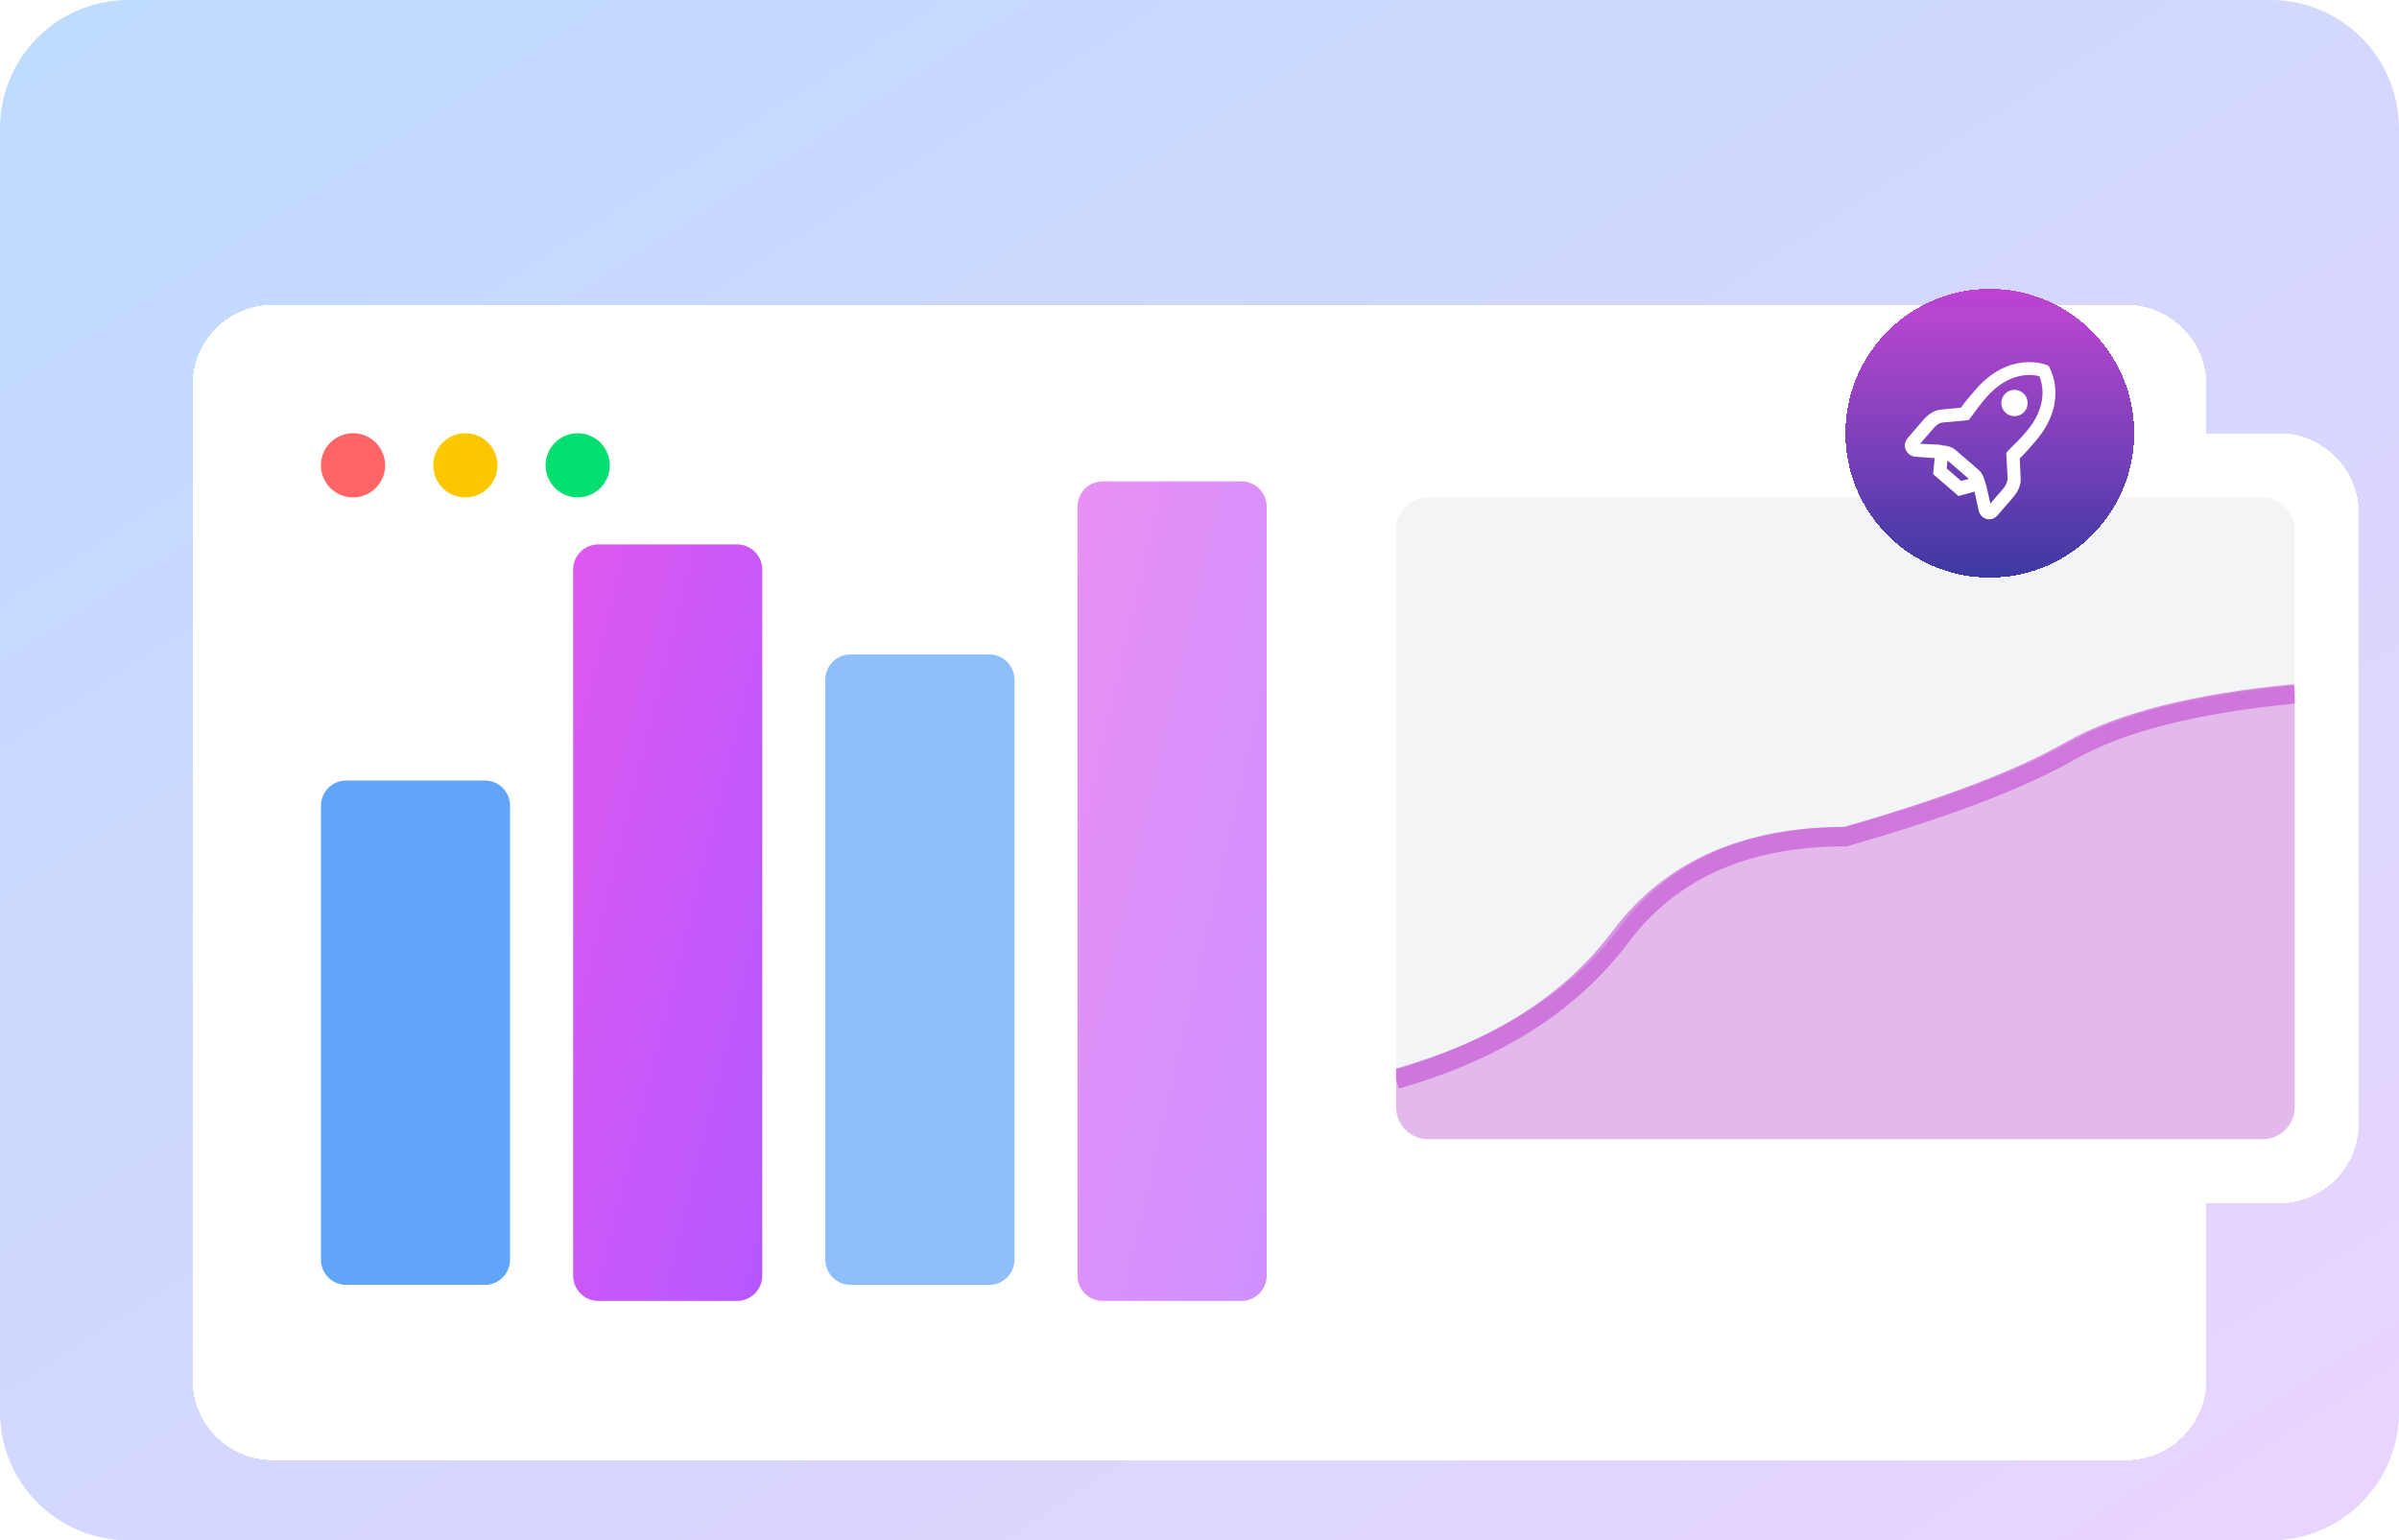
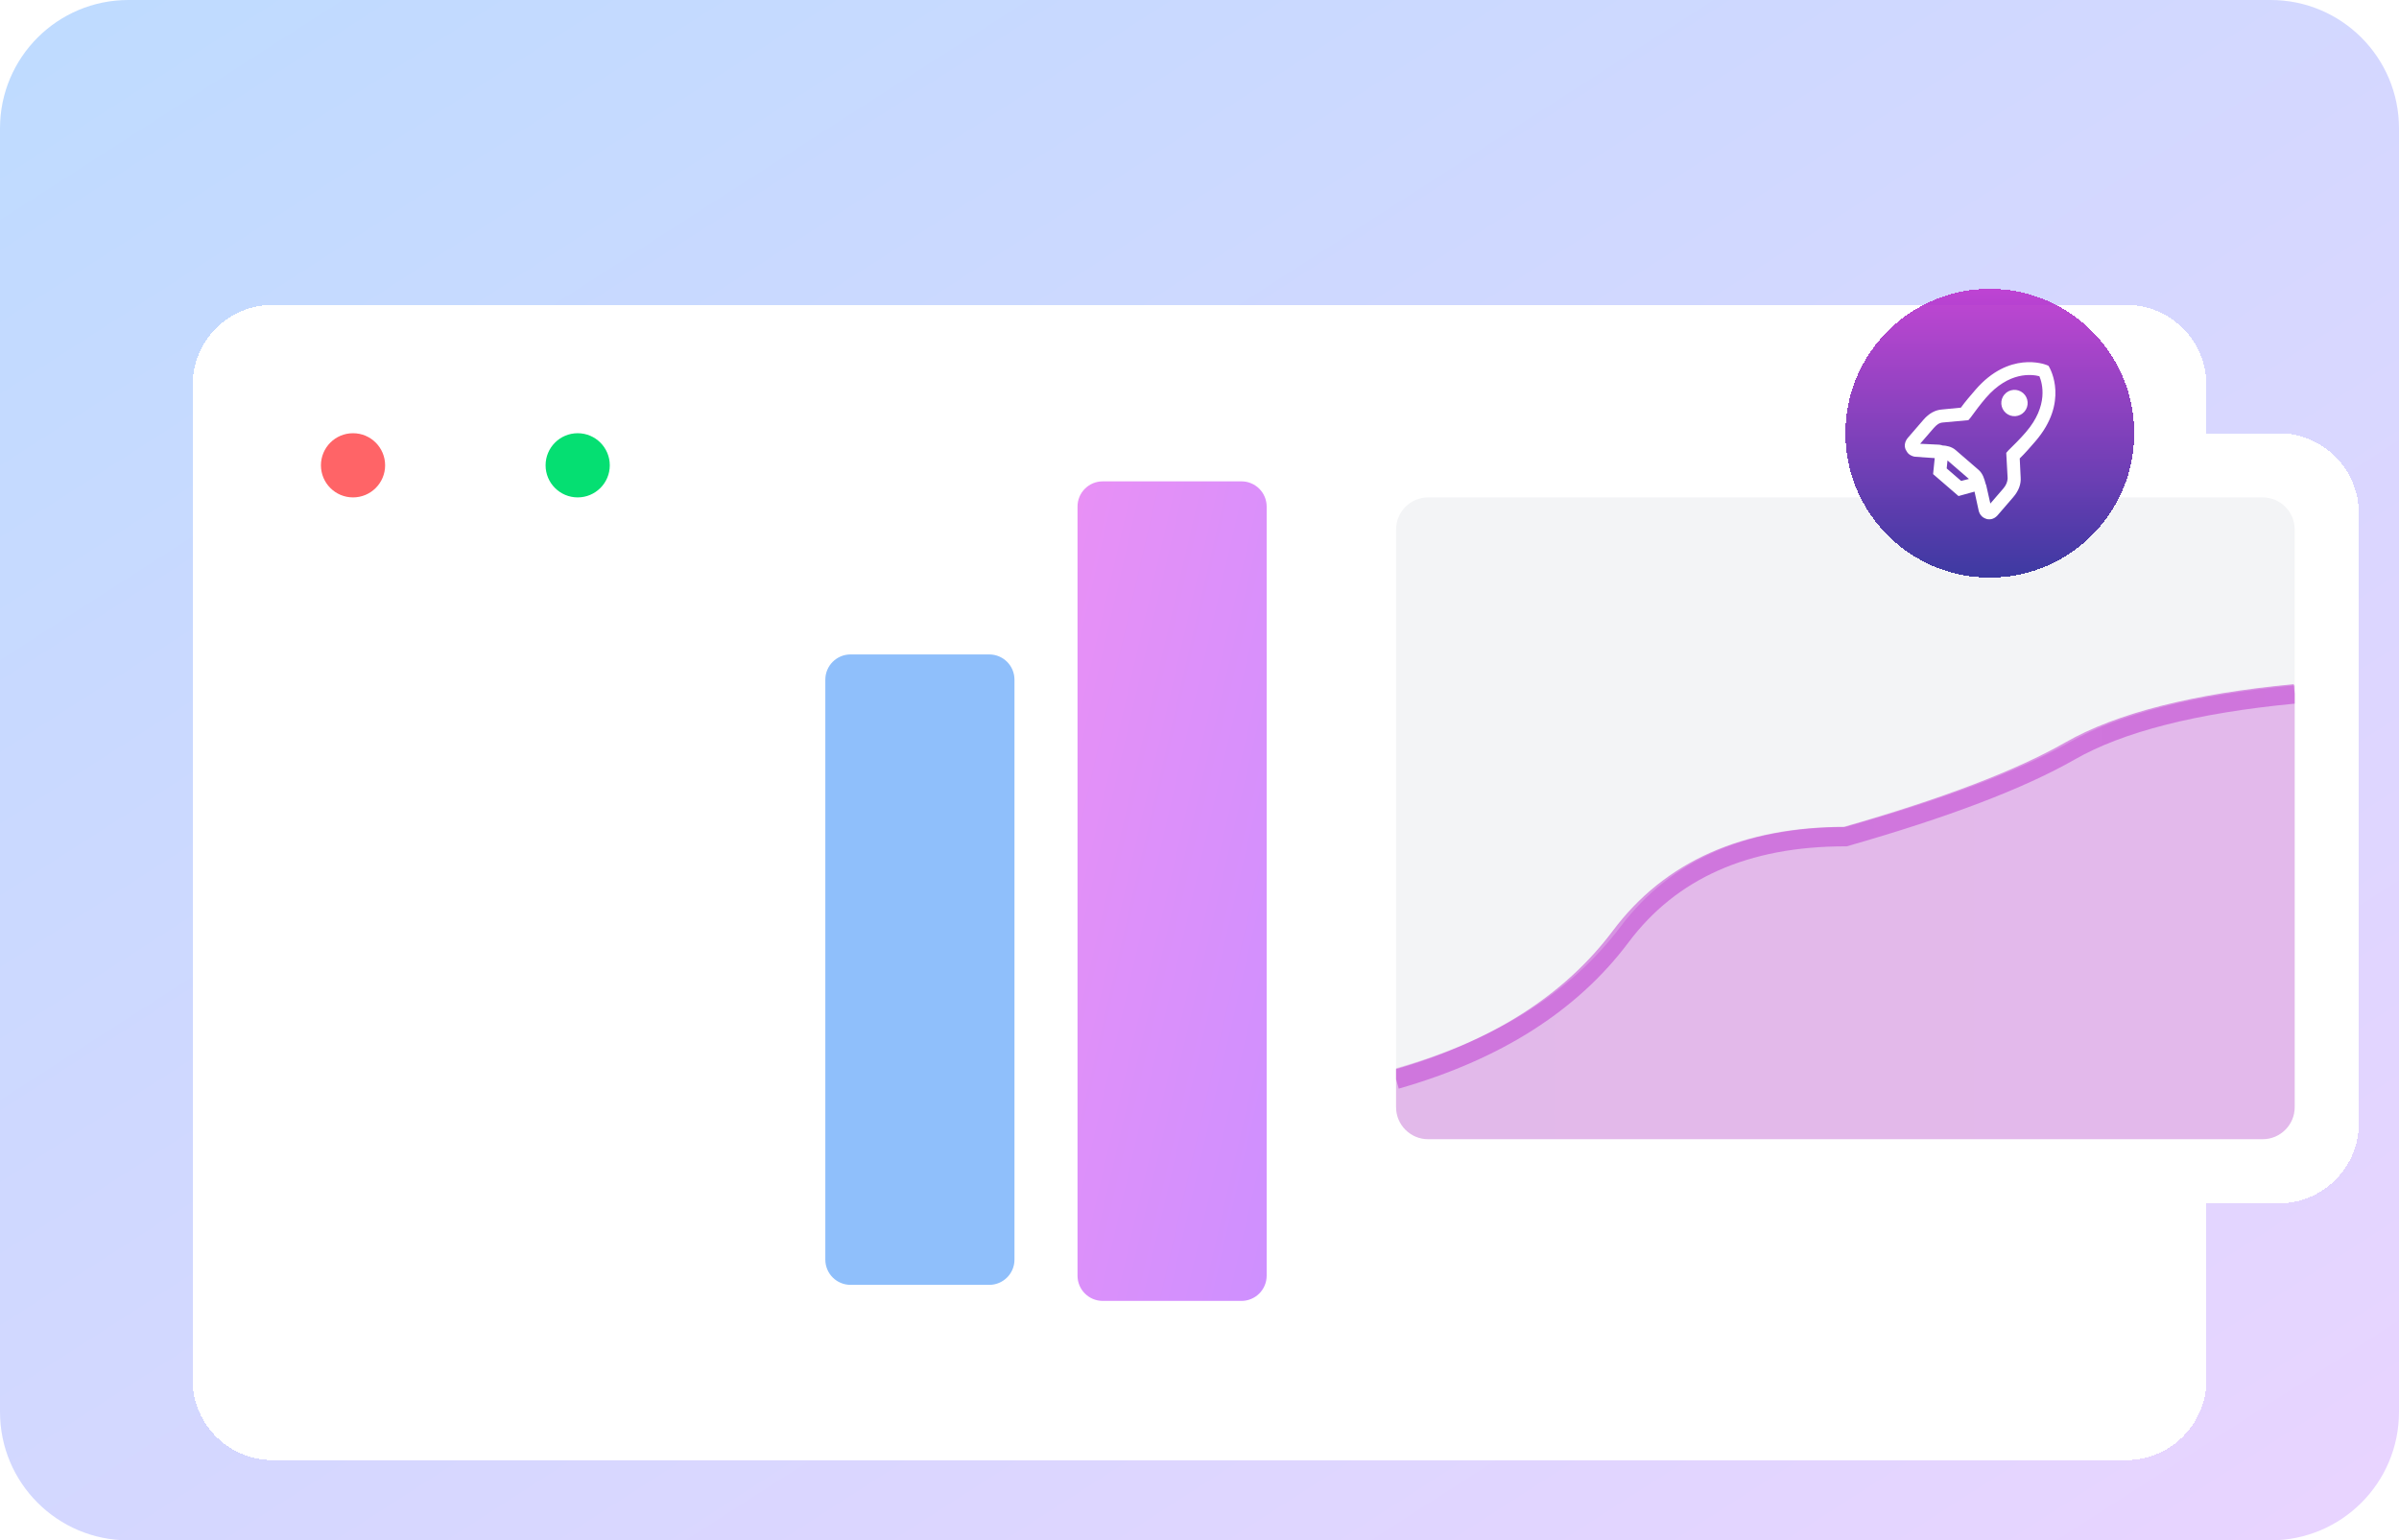
<svg xmlns="http://www.w3.org/2000/svg" width="299" height="192" viewBox="0 0 299 192" fill="none">
  <g clip-path="url(#clip0_32_258)">
    <path d="M0 16C0 7.163 7.163 0 16 0H283C291.837 0 299 7.163 299 16V176C299 184.837 291.837 192 283 192H16C7.163 192 0 184.837 0 176V16Z" fill="url(#paint0_linear_32_258)" />
    <g filter="url(#filter0_dd_32_258)">
      <path d="M24 34C24 28.477 28.477 24 34 24H265C270.523 24 275 28.477 275 34V158C275 163.523 270.523 168 265 168H34C28.477 168 24 163.523 24 158V34Z" fill="white" shape-rendering="crispEdges" />
      <path d="M40 44C40 41.791 41.791 40 44 40C46.209 40 48 41.791 48 44C48 46.209 46.209 48 44 48C41.791 48 40 46.209 40 44Z" fill="#FF6467" />
-       <path d="M54 44C54 41.791 55.791 40 58 40C60.209 40 62 41.791 62 44C62 46.209 60.209 48 58 48C55.791 48 54 46.209 54 44Z" fill="#FDC700" />
-       <path d="M68 44C68 41.791 69.791 40 72 40C74.209 40 76 41.791 76 44C76 46.209 74.209 48 72 48C69.791 48 68 46.209 68 44Z" fill="#05DF72" />
+       <path d="M68 44C68 41.791 69.791 40 72 40C74.209 40 76 41.791 76 44C76 46.209 74.209 48 72 48C69.791 48 68 46.209 68 44" fill="#05DF72" />
    </g>
-     <path d="M60.431 97.29H43.143C41.407 97.29 40 98.698 40 100.434V157.012C40 158.748 41.407 160.155 43.143 160.155H60.431C62.167 160.155 63.574 158.748 63.574 157.012V100.434C63.574 98.698 62.167 97.29 60.431 97.29Z" fill="url(#paint1_linear_32_258)" />
    <g opacity="0.9" filter="url(#filter1_dd_32_258)">
-       <path d="M91.863 65.858H74.575C72.839 65.858 71.432 67.265 71.432 69.001V157.012C71.432 158.748 72.839 160.155 74.575 160.155H91.863C93.599 160.155 95.006 158.748 95.006 157.012V69.001C95.006 67.265 93.599 65.858 91.863 65.858Z" fill="url(#paint2_linear_32_258)" />
-     </g>
+       </g>
    <path opacity="0.7" d="M123.296 81.574H106.008C104.272 81.574 102.865 82.981 102.865 84.717V157.012C102.865 158.748 104.272 160.155 106.008 160.155H123.296C125.032 160.155 126.439 158.748 126.439 157.012V84.717C126.439 82.981 125.032 81.574 123.296 81.574Z" fill="url(#paint3_linear_32_258)" />
    <g opacity="0.6" filter="url(#filter2_dd_32_258)">
      <path d="M154.728 58H137.44C135.704 58 134.297 59.407 134.297 61.143V157.012C134.297 158.748 135.704 160.155 137.44 160.155H154.728C156.464 160.155 157.871 158.748 157.871 157.012V61.143C157.871 59.407 156.464 58 154.728 58Z" fill="url(#paint4_linear_32_258)" />
    </g>
    <g filter="url(#filter3_dd_32_258)">
      <path d="M166 50C166 44.477 170.477 40 176 40H284C289.523 40 294 44.477 294 50V126C294 131.523 289.523 136 284 136H176C170.477 136 166 131.523 166 126V50Z" fill="white" shape-rendering="crispEdges" />
      <path d="M174 52C174 49.791 175.791 48 178 48H282C284.209 48 286 49.791 286 52V124C286 126.209 284.209 128 282 128H178C175.791 128 174 126.209 174 124V52Z" fill="#F3F4F6" />
      <g clip-path="url(#clip1_32_258)">
        <path d="M174 128V119.159C186.444 115.623 195.778 109.729 202 101.478C208.222 93.226 217.556 89.1 230 89.1C242.444 85.564 251.778 82.028 258 78.492C264.222 74.955 273.556 72.598 286 71.419V128H174Z" fill="url(#paint5_linear_32_258)" />
        <path d="M174 120.527C186.444 116.969 195.778 111.038 202 102.734C208.222 94.431 217.556 90.279 230 90.279C242.444 86.721 251.778 83.162 258 79.604C264.222 76.045 273.556 73.673 286 72.487" stroke="url(#paint6_linear_32_258)" stroke-width="2.429" />
      </g>
    </g>
    <g filter="url(#filter4_dd_32_258)">
      <path d="M230 48C230 38.059 238.059 30 248 30C257.941 30 266 38.059 266 48C266 57.941 257.941 66 248 66C238.059 66 230 57.941 230 48Z" fill="url(#paint7_linear_32_258)" fill-opacity="0.9" shape-rendering="crispEdges" />
      <g clip-path="url(#clip2_32_258)">
        <path d="M250.002 45.479C250.688 46.072 251.724 45.996 252.317 45.31C252.91 44.623 252.834 43.587 252.148 42.994C251.462 42.402 250.425 42.477 249.832 43.163C249.24 43.85 249.315 44.886 250.002 45.479Z" fill="white" />
        <path d="M237.896 50.583C237.71 50.422 237.639 50.252 237.507 50.029C237.295 49.521 237.43 48.987 237.806 48.552L239.737 46.316C240.435 45.508 241.22 45.102 242.03 45.043L244.399 44.811C244.927 44.074 245.571 43.329 246.215 42.583C250.4 37.738 254.828 39.393 255.068 39.492L255.308 39.59L255.44 39.813C255.511 39.983 257.908 44.114 253.67 49.022C253.026 49.767 252.382 50.512 251.73 51.142L251.845 53.52C251.905 54.33 251.616 55.166 250.919 55.973L248.988 58.21C248.612 58.645 248.157 58.794 247.686 58.712C247.152 58.577 246.779 58.255 246.621 57.684L246.096 55.279L244.1 55.832L240.932 53.096L241.135 51.102L238.678 50.933C238.385 50.896 238.083 50.743 237.896 50.583ZM242.626 52.39L244.427 53.946L245.399 53.7L242.728 51.393L242.626 52.39ZM254.181 40.895C253.291 40.669 250.408 40.24 247.511 43.594C246.814 44.402 246.178 45.263 245.597 46.062L245.328 46.373L242.149 46.663C241.686 46.697 241.355 46.954 240.98 47.389L239.317 49.315L241.711 49.431C241.889 49.476 242.005 49.467 242.067 49.521C242.592 49.541 243.242 49.668 243.739 50.097L246.596 52.565C247.155 53.048 247.322 53.734 247.48 54.304L247.55 54.474L248.067 56.764L249.677 54.9C250.052 54.465 250.196 54.048 250.224 53.638L250.049 50.45L250.318 50.14C251.024 49.448 251.783 48.694 252.481 47.886C255.378 44.532 254.534 41.742 254.181 40.895Z" fill="white" />
      </g>
    </g>
  </g>
  <defs>
    <filter id="filter0_dd_32_258" x="12" y="22" width="275" height="168" filterUnits="userSpaceOnUse" color-interpolation-filters="sRGB">
      <feFlood flood-opacity="0" result="BackgroundImageFix" />
      <feColorMatrix in="SourceAlpha" type="matrix" values="0 0 0 0 0 0 0 0 0 0 0 0 0 0 0 0 0 0 127 0" result="hardAlpha" />
      <feMorphology radius="4" operator="erode" in="SourceAlpha" result="effect1_dropShadow_32_258" />
      <feOffset dy="4" />
      <feGaussianBlur stdDeviation="3" />
      <feComposite in2="hardAlpha" operator="out" />
      <feColorMatrix type="matrix" values="0 0 0 0 0 0 0 0 0 0 0 0 0 0 0 0 0 0 0.1 0" />
      <feBlend mode="normal" in2="BackgroundImageFix" result="effect1_dropShadow_32_258" />
      <feColorMatrix in="SourceAlpha" type="matrix" values="0 0 0 0 0 0 0 0 0 0 0 0 0 0 0 0 0 0 127 0" result="hardAlpha" />
      <feMorphology radius="3" operator="erode" in="SourceAlpha" result="effect2_dropShadow_32_258" />
      <feOffset dy="10" />
      <feGaussianBlur stdDeviation="7.5" />
      <feComposite in2="hardAlpha" operator="out" />
      <feColorMatrix type="matrix" values="0 0 0 0 0 0 0 0 0 0 0 0 0 0 0 0 0 0 0.1 0" />
      <feBlend mode="normal" in2="effect1_dropShadow_32_258" result="effect2_dropShadow_32_258" />
      <feBlend mode="normal" in="SourceGraphic" in2="effect2_dropShadow_32_258" result="shape" />
    </filter>
    <filter id="filter1_dd_32_258" x="68.432" y="63.858" width="29.574" height="100.297" filterUnits="userSpaceOnUse" color-interpolation-filters="sRGB">
      <feFlood flood-opacity="0" result="BackgroundImageFix" />
      <feColorMatrix in="SourceAlpha" type="matrix" values="0 0 0 0 0 0 0 0 0 0 0 0 0 0 0 0 0 0 127 0" result="hardAlpha" />
      <feMorphology radius="1" operator="erode" in="SourceAlpha" result="effect1_dropShadow_32_258" />
      <feOffset dy="1" />
      <feGaussianBlur stdDeviation="1" />
      <feComposite in2="hardAlpha" operator="out" />
      <feColorMatrix type="matrix" values="0 0 0 0 0 0 0 0 0 0 0 0 0 0 0 0 0 0 0.1 0" />
      <feBlend mode="normal" in2="BackgroundImageFix" result="effect1_dropShadow_32_258" />
      <feColorMatrix in="SourceAlpha" type="matrix" values="0 0 0 0 0 0 0 0 0 0 0 0 0 0 0 0 0 0 127 0" result="hardAlpha" />
      <feOffset dy="1" />
      <feGaussianBlur stdDeviation="1.5" />
      <feComposite in2="hardAlpha" operator="out" />
      <feColorMatrix type="matrix" values="0 0 0 0 0 0 0 0 0 0 0 0 0 0 0 0 0 0 0.1 0" />
      <feBlend mode="normal" in2="effect1_dropShadow_32_258" result="effect2_dropShadow_32_258" />
      <feBlend mode="normal" in="SourceGraphic" in2="effect2_dropShadow_32_258" result="shape" />
    </filter>
    <filter id="filter2_dd_32_258" x="131.297" y="56" width="29.574" height="108.155" filterUnits="userSpaceOnUse" color-interpolation-filters="sRGB">
      <feFlood flood-opacity="0" result="BackgroundImageFix" />
      <feColorMatrix in="SourceAlpha" type="matrix" values="0 0 0 0 0 0 0 0 0 0 0 0 0 0 0 0 0 0 127 0" result="hardAlpha" />
      <feMorphology radius="1" operator="erode" in="SourceAlpha" result="effect1_dropShadow_32_258" />
      <feOffset dy="1" />
      <feGaussianBlur stdDeviation="1" />
      <feComposite in2="hardAlpha" operator="out" />
      <feColorMatrix type="matrix" values="0 0 0 0 0 0 0 0 0 0 0 0 0 0 0 0 0 0 0.1 0" />
      <feBlend mode="normal" in2="BackgroundImageFix" result="effect1_dropShadow_32_258" />
      <feColorMatrix in="SourceAlpha" type="matrix" values="0 0 0 0 0 0 0 0 0 0 0 0 0 0 0 0 0 0 127 0" result="hardAlpha" />
      <feOffset dy="1" />
      <feGaussianBlur stdDeviation="1.5" />
      <feComposite in2="hardAlpha" operator="out" />
      <feColorMatrix type="matrix" values="0 0 0 0 0 0 0 0 0 0 0 0 0 0 0 0 0 0 0.1 0" />
      <feBlend mode="normal" in2="effect1_dropShadow_32_258" result="effect2_dropShadow_32_258" />
      <feBlend mode="normal" in="SourceGraphic" in2="effect2_dropShadow_32_258" result="shape" />
    </filter>
    <filter id="filter3_dd_32_258" x="154" y="38" width="152" height="120" filterUnits="userSpaceOnUse" color-interpolation-filters="sRGB">
      <feFlood flood-opacity="0" result="BackgroundImageFix" />
      <feColorMatrix in="SourceAlpha" type="matrix" values="0 0 0 0 0 0 0 0 0 0 0 0 0 0 0 0 0 0 127 0" result="hardAlpha" />
      <feMorphology radius="4" operator="erode" in="SourceAlpha" result="effect1_dropShadow_32_258" />
      <feOffset dy="4" />
      <feGaussianBlur stdDeviation="3" />
      <feComposite in2="hardAlpha" operator="out" />
      <feColorMatrix type="matrix" values="0 0 0 0 0 0 0 0 0 0 0 0 0 0 0 0 0 0 0.1 0" />
      <feBlend mode="normal" in2="BackgroundImageFix" result="effect1_dropShadow_32_258" />
      <feColorMatrix in="SourceAlpha" type="matrix" values="0 0 0 0 0 0 0 0 0 0 0 0 0 0 0 0 0 0 127 0" result="hardAlpha" />
      <feMorphology radius="3" operator="erode" in="SourceAlpha" result="effect2_dropShadow_32_258" />
      <feOffset dy="10" />
      <feGaussianBlur stdDeviation="7.5" />
      <feComposite in2="hardAlpha" operator="out" />
      <feColorMatrix type="matrix" values="0 0 0 0 0 0 0 0 0 0 0 0 0 0 0 0 0 0 0.1 0" />
      <feBlend mode="normal" in2="effect1_dropShadow_32_258" result="effect2_dropShadow_32_258" />
      <feBlend mode="normal" in="SourceGraphic" in2="effect2_dropShadow_32_258" result="shape" />
    </filter>
    <filter id="filter4_dd_32_258" x="225" y="29" width="46" height="46" filterUnits="userSpaceOnUse" color-interpolation-filters="sRGB">
      <feFlood flood-opacity="0" result="BackgroundImageFix" />
      <feColorMatrix in="SourceAlpha" type="matrix" values="0 0 0 0 0 0 0 0 0 0 0 0 0 0 0 0 0 0 127 0" result="hardAlpha" />
      <feMorphology radius="2" operator="erode" in="SourceAlpha" result="effect1_dropShadow_32_258" />
      <feOffset dy="2" />
      <feGaussianBlur stdDeviation="2" />
      <feComposite in2="hardAlpha" operator="out" />
      <feColorMatrix type="matrix" values="0 0 0 0 0 0 0 0 0 0 0 0 0 0 0 0 0 0 0.1 0" />
      <feBlend mode="normal" in2="BackgroundImageFix" result="effect1_dropShadow_32_258" />
      <feColorMatrix in="SourceAlpha" type="matrix" values="0 0 0 0 0 0 0 0 0 0 0 0 0 0 0 0 0 0 127 0" result="hardAlpha" />
      <feMorphology radius="1" operator="erode" in="SourceAlpha" result="effect2_dropShadow_32_258" />
      <feOffset dy="4" />
      <feGaussianBlur stdDeviation="3" />
      <feComposite in2="hardAlpha" operator="out" />
      <feColorMatrix type="matrix" values="0 0 0 0 0 0 0 0 0 0 0 0 0 0 0 0 0 0 0.1 0" />
      <feBlend mode="normal" in2="effect1_dropShadow_32_258" result="effect2_dropShadow_32_258" />
      <feBlend mode="normal" in="SourceGraphic" in2="effect2_dropShadow_32_258" result="shape" />
    </filter>
    <linearGradient id="paint0_linear_32_258" x1="0" y1="0" x2="174.591" y2="271.888" gradientUnits="userSpaceOnUse">
      <stop stop-color="#BEDBFF" />
      <stop offset="1" stop-color="#E9D4FF" />
    </linearGradient>
    <linearGradient id="paint1_linear_32_258" x1="40" y1="97.29" x2="4173.56" y2="1647.37" gradientUnits="userSpaceOnUse">
      <stop stop-color="#60A5FA" />
      <stop offset="1" stop-color="#3B82F6" />
    </linearGradient>
    <linearGradient id="paint2_linear_32_258" x1="71.432" y1="65.858" x2="115.807" y2="76.952" gradientUnits="userSpaceOnUse">
      <stop stop-color="#D946EF" />
      <stop offset="1" stop-color="#AD46FF" />
    </linearGradient>
    <linearGradient id="paint3_linear_32_258" x1="102.865" y1="81.574" x2="4428.41" y2="1379.24" gradientUnits="userSpaceOnUse">
      <stop stop-color="#60A5FA" />
      <stop offset="1" stop-color="#3B82F6" />
    </linearGradient>
    <linearGradient id="paint4_linear_32_258" x1="134.297" y1="58" x2="179.061" y2="68.33" gradientUnits="userSpaceOnUse">
      <stop stop-color="#D946EF" />
      <stop offset="1" stop-color="#AD46FF" />
    </linearGradient>
    <linearGradient id="paint5_linear_32_258" x1="174" y1="71.419" x2="11374" y2="71.419" gradientUnits="userSpaceOnUse">
      <stop stop-color="#BC33CF" stop-opacity="0.3" />
      <stop offset="1" stop-color="#BC33CF" stop-opacity="0.6" />
    </linearGradient>
    <linearGradient id="paint6_linear_32_258" x1="174" y1="72.487" x2="11374" y2="72.487" gradientUnits="userSpaceOnUse">
      <stop stop-color="#BC33CF" stop-opacity="0.5" />
      <stop offset="1" stop-color="#BC33CF" />
    </linearGradient>
    <linearGradient id="paint7_linear_32_258" x1="248" y1="30" x2="248" y2="66" gradientUnits="userSpaceOnUse">
      <stop offset="0" stop-color="#BC33CF" />
      <stop offset="1" stop-color="#292599" />
    </linearGradient>
    <clipPath id="clip0_32_258">
      <path d="M0 16C0 7.163 7.163 0 16 0H283C291.837 0 299 7.163 299 16V176C299 184.837 291.837 192 283 192H16C7.163 192 0 184.837 0 176V16Z" fill="white" />
    </clipPath>
    <clipPath id="clip1_32_258">
      <path d="M174 49H286V124C286 126.209 284.209 128 282 128H178C175.791 128 174 126.209 174 124V49Z" fill="white" />
    </clipPath>
    <clipPath id="clip2_32_258">
      <rect width="21.491" height="21.491" fill="white" transform="translate(242.757 33.737) rotate(24.817)" />
    </clipPath>
  </defs>
</svg>